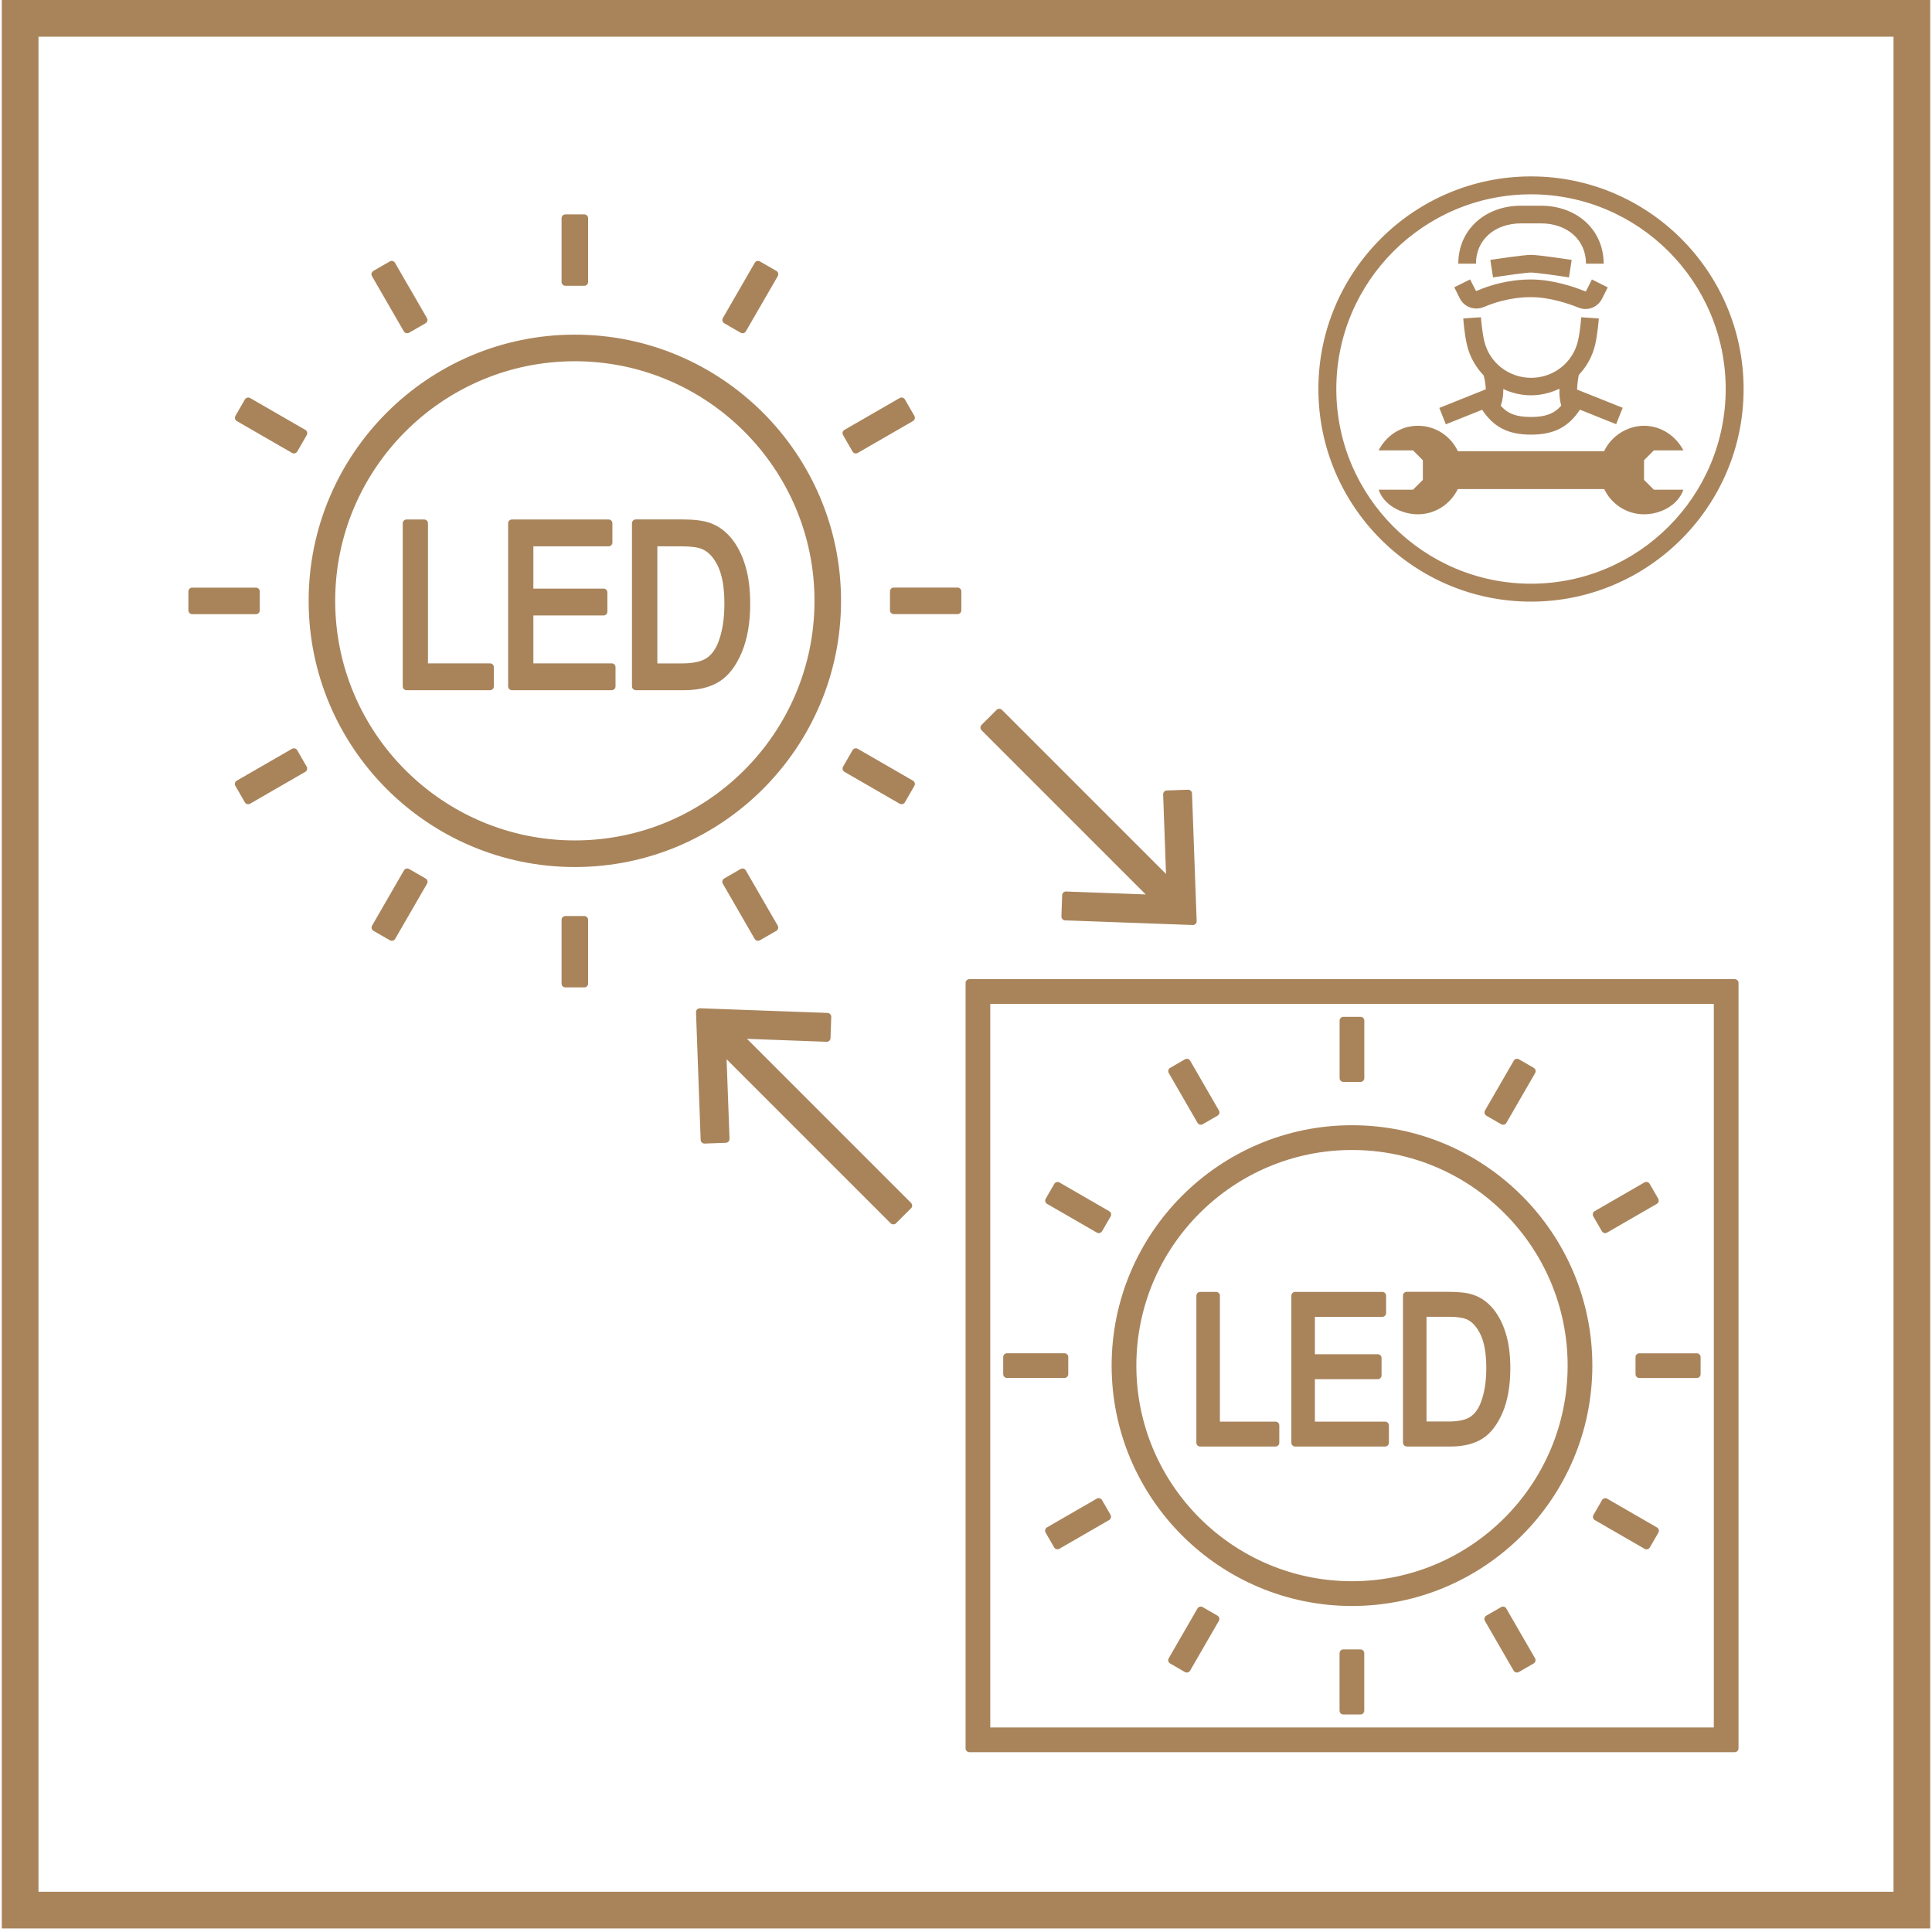
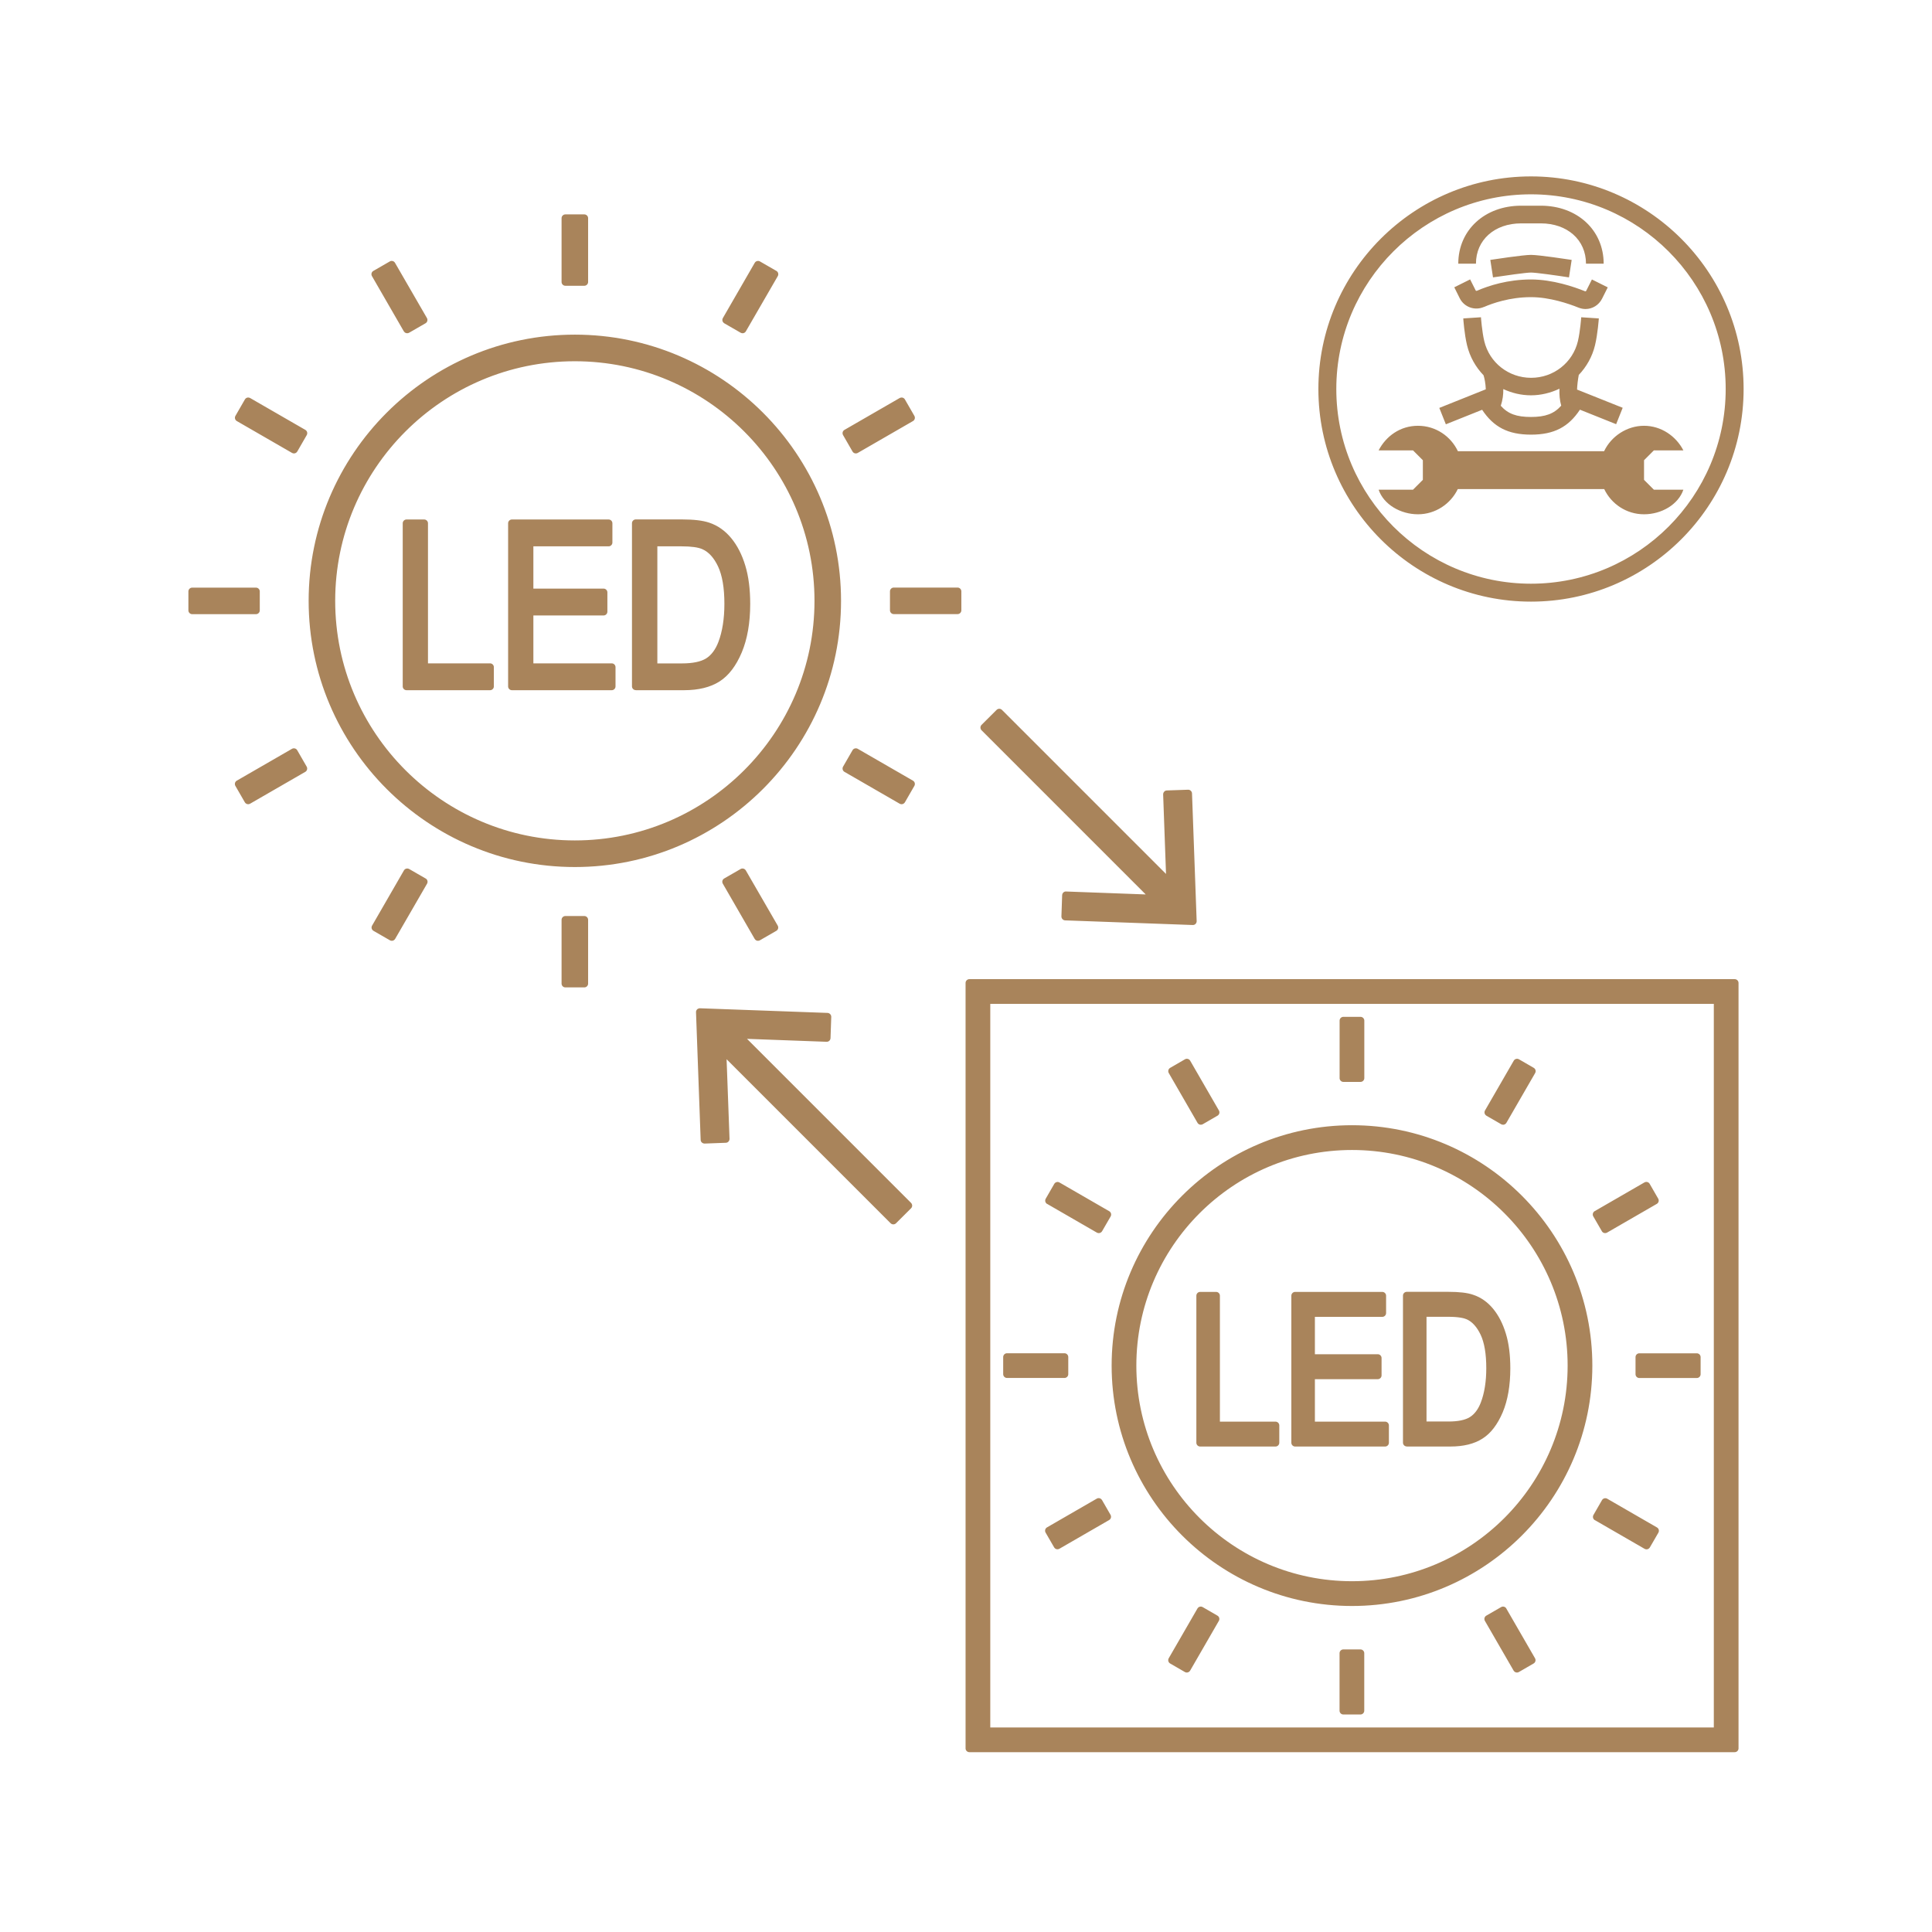
<svg xmlns="http://www.w3.org/2000/svg" id="Laag_1" viewBox="0 0 315.86 315.86">
  <defs>
    <style>.cls-1{fill:#a9845b;}</style>
  </defs>
  <path class="cls-1" d="M103.94,112.84h7.9c2.35,0,4.3-.48,5.78-1.42,1.49-.94,2.72-2.55,3.65-4.76,.91-2.17,1.38-4.83,1.38-7.93,0-2.41-.27-4.52-.81-6.28-.54-1.79-1.32-3.3-2.3-4.48-1-1.21-2.21-2.06-3.59-2.52-1.04-.35-2.5-.53-4.46-.53h-7.55c-.34,0-.62,.28-.62,.62v26.67c0,.34,.28,.62,.62,.62Zm3.51-23.52h3.97c1.59,0,2.75,.16,3.44,.48,1.01,.45,1.86,1.39,2.53,2.8,.69,1.46,1.04,3.51,1.04,6.11,0,2.44-.33,4.55-.99,6.27-.47,1.22-1.14,2.12-1.99,2.66-.87,.54-2.19,.82-3.94,.82h-4.04v-19.13Zm13.64,52.75l-2.69,1.55c-.3,.17-.4,.55-.23,.85l5.21,9.03c.12,.2,.32,.31,.54,.31,.11,0,.21-.03,.31-.08l2.69-1.55c.14-.08,.25-.22,.29-.38,.04-.16,.02-.33-.06-.47l-5.22-9.03c-.18-.3-.56-.39-.85-.23ZM49.92,70.28l-9.03-5.21c-.14-.07-.31-.1-.47-.06-.16,.04-.3,.15-.38,.29l-1.55,2.69c-.17,.3-.07,.68,.23,.85l9.03,5.21c.1,.05,.2,.08,.31,.08,.21,0,.42-.11,.54-.31l1.55-2.69c.08-.14,.1-.31,.06-.47-.04-.16-.15-.3-.29-.38Zm-1.33,52.37c-.17-.3-.56-.39-.85-.23l-9.03,5.21c-.14,.08-.25,.22-.29,.38-.04,.16-.02,.33,.06,.47l1.55,2.69c.12,.2,.33,.31,.54,.31,.11,0,.21-.03,.31-.08l9.03-5.21c.14-.08,.25-.22,.29-.38,.04-.16,.02-.33-.06-.47l-1.55-2.69ZM243.65,42.49l.44,2.86c1.98-.3,5.41-.79,6.21-.79s4.23,.48,6.21,.79l.44-2.86c-.55-.08-5.37-.82-6.65-.82s-6.1,.74-6.65,.82ZM93.98,141.75c24,0,43.52-19.52,43.52-43.52s-19.52-43.52-43.52-43.52-43.52,19.52-43.52,43.52,19.52,43.52,43.52,43.52Zm0-82.69c21.6,0,39.18,17.57,39.18,39.17s-17.57,39.17-39.18,39.17-39.18-17.57-39.18-39.17,17.57-39.17,39.18-39.17Zm-13.86,53.78c.34,0,.62-.28,.62-.62v-3.15c0-.34-.28-.62-.62-.62h-10.15v-22.9c0-.34-.28-.62-.62-.62h-2.89c-.34,0-.62,.28-.62,.62v26.67c0,.34,.28,.62,.62,.62h13.66Zm-37.65-13.05v-3.1c0-.34-.28-.62-.62-.62h-10.43c-.34,0-.62,.28-.62,.62v3.1c0,.34,.28,.62,.62,.62h10.43c.34,0,.62-.28,.62-.62Zm41.22,13.05h16.32c.34,0,.62-.28,.62-.62v-3.15c0-.34-.28-.62-.62-.62h-12.81v-7.83h11.48c.34,0,.62-.28,.62-.62v-3.15c0-.34-.28-.62-.62-.62h-11.48v-6.91h12.3c.34,0,.62-.28,.62-.62v-3.15c0-.34-.28-.62-.62-.62h-15.81c-.34,0-.62,.28-.62,.62v26.67c0,.34,.28,.62,.62,.62Zm166.61-14.48c19.17,0,34.76-15.59,34.76-34.76s-15.6-34.76-34.76-34.76-34.76,15.59-34.76,34.76,15.6,34.76,34.76,34.76Zm0-66.59c17.55,0,31.83,14.28,31.83,31.83s-14.28,31.83-31.83,31.83-31.83-14.28-31.83-31.83,14.28-31.83,31.83-31.83Zm-11.97,48.19h23.94c1.16,2.43,3.63,4.12,6.51,4.12s5.62-1.61,6.43-4.02h-4.82c-.63-.63-.98-.98-1.61-1.61v-3.21c.63-.63,.98-.98,1.61-1.61h4.82c-1.2-2.33-3.63-4.02-6.43-4.02s-5.37,1.71-6.53,4.16h-23.9c-1.16-2.45-3.63-4.16-6.53-4.16s-5.22,1.69-6.43,4.02h5.62c.63,.63,.98,.98,1.61,1.61v3.21c-.63,.63-.98,.98-1.61,1.61h-5.62c.8,2.41,3.59,4.02,6.43,4.02s5.34-1.69,6.51-4.12Zm10.36-43.44h3.21c4.35,0,7.39,2.71,7.39,6.59h2.89c0-5.49-4.32-9.48-10.28-9.48h-3.21c-5.96,0-10.28,3.99-10.28,9.48h2.89c0-3.88,3.04-6.59,7.39-6.59Zm-6.39,30.46c1.88,2.83,4.23,4.08,8,4.08s6.13-1.25,8-4.08l5.92,2.37,1.07-2.68-7.46-2.98c.03-.77,.14-1.63,.28-2.39,1.26-1.33,2.21-2.98,2.66-4.87,.44-1.84,.61-4.27,.62-4.37l-2.88-.19s-.16,2.28-.54,3.9c-.84,3.53-3.99,6-7.65,6s-6.82-2.47-7.66-6c-.38-1.61-.54-3.88-.54-3.9l-2.89,.19c0,.1,.17,2.52,.61,4.37,.46,1.91,1.41,3.58,2.7,4.92,.15,.45,.34,1.34,.37,2.3l-7.6,3.04,1.07,2.68,5.92-2.37Zm3.47-3.37c1.39,.64,2.91,1.02,4.53,1.02s3.23-.4,4.65-1.08c-.04,.97,.05,1.93,.29,2.77-1.18,1.34-2.61,1.85-4.95,1.85s-3.75-.5-4.93-1.83c.31-.93,.43-1.85,.41-2.73ZM92.43,46.72h3.1c.34,0,.62-.28,.62-.62v-10.43c0-.34-.28-.62-.62-.62h-3.1c-.34,0-.62,.28-.62,.62v10.43c0,.34,.28,.62,.62,.62Zm94.87,99.51l-13.01-.48c-.16-.02-.32,.05-.44,.16-.12,.11-.19,.27-.2,.43l-.12,3.48c-.01,.34,.25,.63,.6,.65l20.87,.76h.02c.17,0,.32-.06,.44-.18,.12-.13,.19-.29,.18-.47l-.76-20.87c-.01-.34-.33-.62-.64-.6l-3.48,.12c-.17,0-.32,.08-.43,.2-.11,.12-.17,.28-.17,.45l.47,13-26.82-26.82c-.24-.24-.63-.25-.88,0l-2.46,2.45c-.12,.12-.18,.28-.18,.44s.07,.32,.18,.44l26.82,26.82ZM66.03,54.17c.08,.14,.22,.25,.38,.29,.05,.01,.11,.02,.16,.02,.11,0,.22-.03,.31-.08l2.69-1.55c.14-.08,.25-.22,.29-.38,.04-.16,.02-.33-.06-.47l-5.22-9.03c-.08-.14-.22-.25-.38-.29-.17-.05-.33-.02-.47,.06l-2.69,1.55c-.3,.17-.4,.55-.23,.85l5.21,9.03Zm52.37-1.32l2.69,1.55c.09,.05,.2,.08,.31,.08,.05,0,.11,0,.16-.02,.16-.04,.3-.15,.38-.29l5.22-9.03c.08-.14,.1-.31,.06-.47-.04-.16-.15-.3-.29-.38l-2.69-1.55c-.14-.08-.31-.1-.47-.06-.16,.04-.3,.15-.38,.29l-5.21,9.03c-.17,.3-.07,.67,.23,.85Zm20.98,20.97c.08,.14,.22,.25,.38,.29,.05,.01,.11,.02,.16,.02,.11,0,.22-.03,.31-.08l9.03-5.21c.3-.17,.4-.55,.23-.85l-1.55-2.69c-.08-.14-.22-.25-.38-.29-.16-.04-.33-.01-.47,.06l-9.03,5.21c-.3,.17-.4,.55-.23,.85l1.55,2.69Zm103.23-23.63c1.38-.6,4.21-1.61,7.69-1.61,3.06,0,6.17,1.07,7.76,1.71,.38,.15,.77,.23,1.15,.23,1.12,0,2.17-.62,2.71-1.69l.93-1.85-2.59-1.29-.93,1.85c-.04,.07-.11,.11-.19,.08-1.78-.72-5.29-1.93-8.84-1.93-3.8,0-6.91,1.01-8.84,1.85-.09,.03-.18,0-.21-.07l-.9-1.79-2.59,1.29,.89,1.79c.72,1.45,2.46,2.08,3.96,1.42Zm-12.61,186.3h7.12c2.14,0,3.9-.43,5.24-1.29,1.36-.85,2.47-2.31,3.32-4.31,.82-1.96,1.24-4.38,1.24-7.18,0-2.18-.24-4.09-.73-5.68-.49-1.62-1.19-2.98-2.09-4.07-.91-1.1-2.01-1.87-3.26-2.28-.95-.33-2.28-.48-4.04-.48h-6.81c-.34,0-.62,.28-.62,.62v24.04c0,.34,.28,.62,.62,.62Zm3.23-21.21h3.51c1.77,0,2.65,.23,3.07,.42,.9,.41,1.65,1.25,2.25,2.5,.62,1.31,.93,3.15,.93,5.48,0,2.18-.3,4.08-.9,5.63-.42,1.09-1.02,1.89-1.77,2.36-.77,.49-1.95,.73-3.52,.73h-3.58v-17.13Zm-37.45-31.71c.08,.14,.22,.25,.38,.29,.05,.01,.11,.02,.16,.02,.11,0,.22-.03,.31-.08l2.42-1.4c.3-.17,.4-.55,.23-.85l-4.7-8.14c-.08-.14-.22-.25-.38-.29-.16-.05-.33-.02-.47,.06l-2.42,1.4c-.3,.17-.4,.55-.23,.85l4.7,8.14Zm23.85-6.69h2.8c.34,0,.62-.28,.62-.62v-9.4c0-.34-.28-.62-.62-.62h-2.8c-.34,0-.62,.28-.62,.62v9.4c0,.34,.28,.62,.62,.62Zm23.37,5.52l2.43,1.4c.09,.05,.2,.08,.31,.08,.05,0,.11,0,.16-.02,.16-.04,.3-.15,.38-.29l4.7-8.14c.17-.3,.07-.67-.23-.85l-2.42-1.4c-.14-.08-.31-.1-.47-.06-.16,.04-.3,.15-.38,.29l-4.7,8.14c-.17,.3-.07,.67,.23,.85Zm-31.26,54.09h14.71c.34,0,.62-.28,.62-.62v-2.83c0-.34-.28-.62-.62-.62h-11.48v-6.94h10.28c.34,0,.62-.28,.62-.62v-2.84c0-.34-.28-.62-.62-.62h-10.28v-6.11h11.02c.34,0,.62-.28,.62-.62v-2.84c0-.34-.28-.62-.62-.62h-14.25c-.34,0-.62,.28-.62,.62v24.04c0,.34,.28,.62,.62,.62Zm-3.21,0c.34,0,.62-.28,.62-.62v-2.83c0-.34-.28-.62-.62-.62h-9.09v-20.59c0-.34-.28-.62-.62-.62h-2.61c-.34,0-.62,.28-.62,.62v24.04c0,.34,.28,.62,.62,.62h12.32Zm-43.9-11.21h9.4c.34,0,.62-.28,.62-.62v-2.8c0-.34-.28-.62-.62-.62h-9.4c-.34,0-.62,.28-.62,.62v2.8c0,.34,.28,.62,.62,.62Zm-95.05-81.66l-2.69-1.55c-.29-.16-.68-.07-.85,.23l-5.21,9.03c-.17,.3-.07,.67,.23,.85l2.69,1.55c.1,.05,.2,.08,.31,.08,.21,0,.42-.11,.54-.31l5.22-9.03c.08-.14,.1-.31,.06-.47-.04-.16-.15-.3-.29-.38Zm151.46,118.94c21.67,0,39.29-17.63,39.29-39.3s-17.63-39.3-39.29-39.3-39.3,17.63-39.3,39.3,17.63,39.3,39.3,39.3Zm0-74.55c19.44,0,35.25,15.82,35.25,35.25s-15.81,35.25-35.25,35.25-35.26-15.82-35.26-35.25,15.82-35.25,35.26-35.25Zm-49.85,8.81l8.14,4.7c.1,.05,.2,.08,.31,.08,.21,0,.42-.11,.54-.31l1.4-2.42c.08-.14,.1-.31,.06-.47-.04-.16-.15-.3-.29-.38l-8.14-4.7c-.14-.08-.31-.11-.47-.06-.16,.04-.3,.15-.38,.29l-1.4,2.43c-.08,.14-.1,.31-.06,.47,.04,.16,.15,.3,.29,.38Zm89.55,51.7l8.14,4.7c.1,.05,.2,.08,.31,.08,.21,0,.42-.11,.54-.31l1.4-2.42c.08-.14,.1-.31,.06-.47-.04-.16-.15-.3-.29-.38l-8.14-4.7c-.14-.08-.3-.1-.47-.06-.16,.04-.3,.15-.38,.29l-1.4,2.43c-.08,.14-.1,.31-.06,.47,.04,.16,.15,.3,.29,.38Zm22.87-88.44h-125.13c-.34,0-.62,.28-.62,.62v125.14c0,.34,.28,.62,.62,.62h125.13c.34,0,.62-.28,.62-.62v-125.14c0-.34-.28-.62-.62-.62Zm-3.42,122.34h-118.29v-118.3h118.29v118.3ZM149.26,127.63l-9.03-5.21c-.29-.16-.68-.07-.85,.23l-1.55,2.69c-.08,.14-.1,.31-.06,.47,.04,.16,.15,.3,.29,.38l9.03,5.21c.1,.05,.2,.08,.31,.08,.21,0,.42-.11,.54-.31l1.55-2.69c.08-.14,.1-.31,.06-.47-.04-.16-.15-.3-.29-.38Zm7.29-31.57h-10.43c-.34,0-.62,.28-.62,.62v3.1c0,.34,.28,.62,.62,.62h10.43c.34,0,.62-.28,.62-.62v-3.1c0-.34-.28-.62-.62-.62Zm23.61,149.18c-.08-.14-.22-.25-.38-.29-.17-.05-.33-.02-.47,.06l-8.14,4.7c-.14,.08-.25,.22-.29,.38-.04,.16-.02,.33,.06,.47l1.4,2.42c.12,.2,.32,.31,.54,.31,.11,0,.21-.03,.31-.08l8.14-4.7c.14-.08,.25-.22,.29-.38,.04-.16,.02-.33-.06-.47l-1.4-2.43Zm-84.63-95.48h-3.1c-.34,0-.62,.28-.62,.62v10.43c0,.34,.28,.62,.62,.62h3.1c.34,0,.62-.28,.62-.62v-10.43c0-.34-.28-.62-.62-.62Zm26.61,20.08l13,.48c.16,0,.32-.05,.44-.16,.12-.11,.19-.27,.2-.43l.12-3.48c.01-.34-.26-.63-.6-.65l-20.87-.76c-.14,0-.34,.06-.46,.18-.12,.13-.19,.29-.18,.47l.76,20.87c.01,.34,.29,.59,.64,.6l3.48-.13c.16,0,.32-.08,.43-.2,.11-.12,.17-.28,.17-.45l-.48-13.01,26.82,26.82c.12,.12,.28,.18,.44,.18s.32-.06,.44-.18l2.46-2.45c.12-.12,.18-.28,.18-.44s-.07-.32-.18-.44l-26.82-26.82Zm145.25,52.03v2.8c0,.34,.28,.62,.62,.62h9.4c.34,0,.62-.28,.62-.62v-2.8c0-.34-.28-.62-.62-.62h-9.4c-.34,0-.62,.28-.62,.62Zm-5.51-20.58c.12,.2,.32,.31,.54,.31,.11,0,.21-.03,.31-.08l8.14-4.7c.14-.08,.25-.22,.29-.38,.04-.16,.02-.33-.06-.47l-1.4-2.43c-.08-.14-.22-.25-.38-.29-.17-.05-.33-.01-.47,.06l-8.14,4.7c-.14,.08-.25,.22-.29,.38-.04,.16-.02,.33,.06,.47l1.4,2.42Zm-15.61,61.68c-.18-.3-.56-.4-.85-.23l-2.43,1.4c-.14,.08-.25,.22-.29,.38-.04,.16-.02,.33,.06,.47l4.7,8.14c.12,.2,.33,.31,.54,.31,.11,0,.21-.02,.31-.08l2.42-1.4c.14-.08,.25-.22,.29-.38,.04-.16,.02-.33-.06-.47l-4.7-8.14Zm-47.23,1.17l-2.42-1.4c-.3-.17-.67-.07-.85,.23l-4.7,8.14c-.08,.14-.1,.31-.06,.47,.04,.16,.15,.3,.29,.38l2.42,1.4c.1,.06,.2,.08,.31,.08,.21,0,.42-.11,.54-.31l4.7-8.14c.08-.14,.1-.31,.06-.47-.04-.16-.15-.3-.29-.38Zm23.38,5.52h-2.8c-.34,0-.62,.28-.62,.62v9.4c0,.34,.28,.62,.62,.62h2.8c.34,0,.62-.28,.62-.62v-9.4c0-.34-.28-.62-.62-.62Z" />
-   <path class="cls-1" d="M309.57,6V309.28H6.29V6H309.57M315.57,0H.29V315.28H315.57V0h0Z" />
</svg>